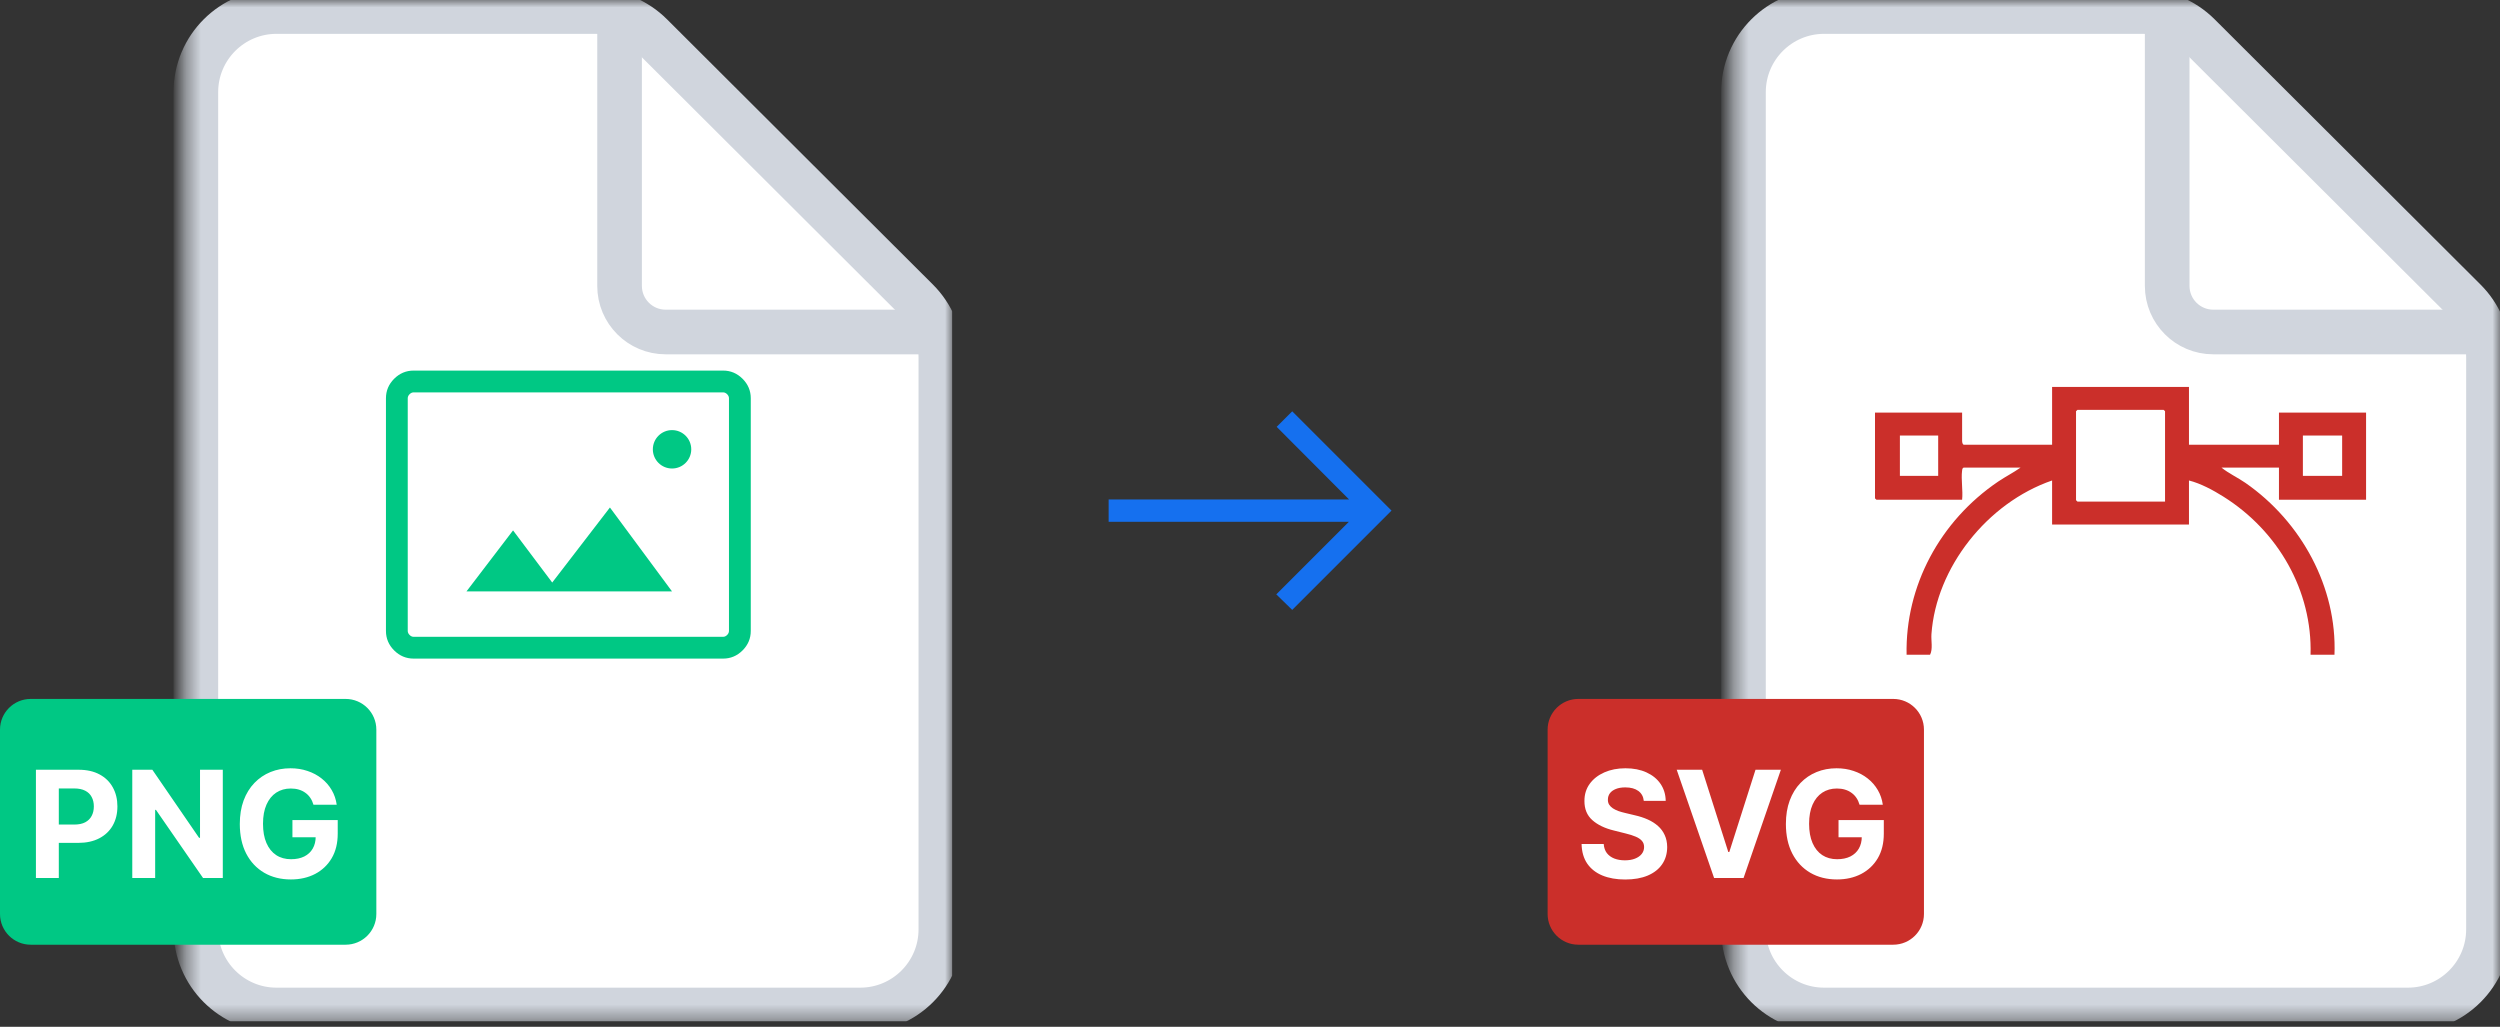
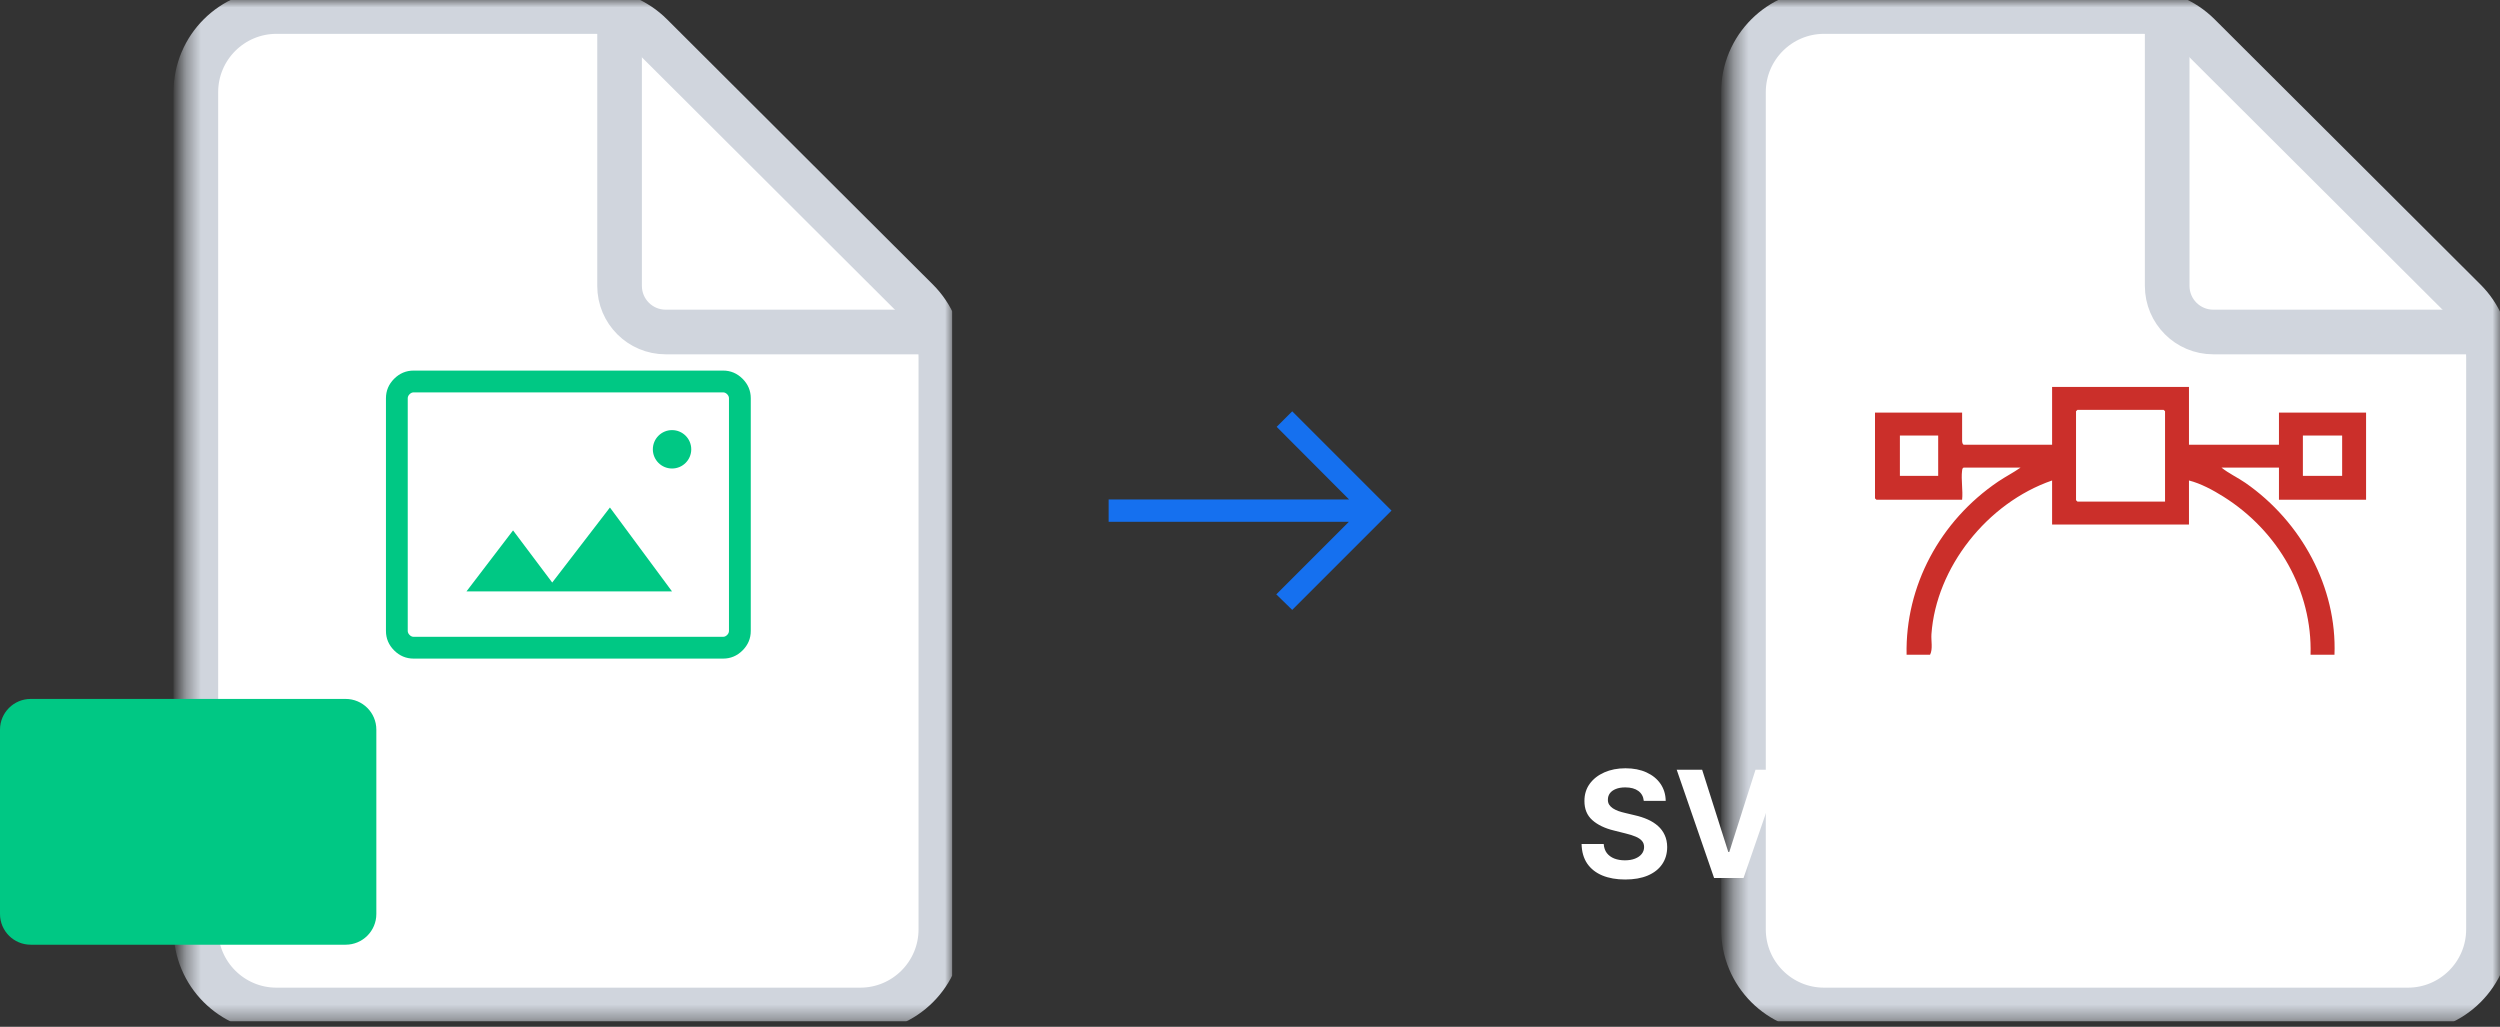
<svg xmlns="http://www.w3.org/2000/svg" width="168" height="69" viewBox="0 0 168 69" fill="none">
  <rect x="0" y="0" width="168" height="69" fill="#333333" stroke="none" />
  <g clip-path="url(#clip0_1640_5841)">
    <mask id="mask0_1640_5841" style="mask-type:luminance" maskUnits="userSpaceOnUse" x="12" y="0" width="52" height="69">
      <path d="M64 0H12.387V68.645H64V0Z" fill="white" />
    </mask>
    <g mask="url(#mask0_1640_5841)">
      <path d="M57.806 67.871H18.581C15.588 67.871 13.161 65.445 13.161 62.452V6.194C13.161 3.201 15.588 0.774 18.581 0.774H39.934C41.368 0.774 42.745 1.344 43.761 2.357L61.633 20.185C62.653 21.202 63.226 22.582 63.226 24.022V62.452C63.226 65.445 60.799 67.871 57.806 67.871Z" fill="white" stroke="#D0D5DD" stroke-width="3" />
      <path d="M41.635 1.716V19.213C41.635 20.923 43.021 22.31 44.731 22.31H62.28" stroke="#D0D5DD" stroke-width="3" stroke-linecap="round" />
    </g>
    <mask id="mask1_1640_5841" style="mask-type:alpha" maskUnits="userSpaceOnUse" x="22" y="19" width="32" height="32">
      <path d="M53.678 19.097H22.71V50.064H53.678V19.097Z" fill="#B131BD" />
    </mask>
    <g mask="url(#mask1_1640_5841)">
      <path d="M27.797 44.258C27.291 44.258 26.854 44.075 26.486 43.707C26.119 43.34 25.936 42.903 25.936 42.397V26.764C25.936 26.258 26.119 25.822 26.486 25.454C26.854 25.087 27.291 24.903 27.797 24.903H48.591C49.097 24.903 49.533 25.087 49.901 25.454C50.268 25.822 50.452 26.258 50.452 26.764V42.397C50.452 42.903 50.268 43.34 49.901 43.707C49.533 44.075 49.097 44.258 48.591 44.258H27.797ZM27.797 42.794H48.591C48.69 42.794 48.781 42.753 48.864 42.67C48.946 42.587 48.987 42.496 48.987 42.397V26.764C48.987 26.665 48.946 26.574 48.864 26.491C48.781 26.409 48.69 26.367 48.591 26.367H27.797C27.697 26.367 27.606 26.409 27.524 26.491C27.441 26.574 27.4 26.665 27.4 26.764V42.397C27.4 42.496 27.441 42.587 27.524 42.67C27.606 42.753 27.697 42.794 27.797 42.794ZM31.348 39.742H45.159L40.987 34.104L37.109 39.147L34.477 35.643L31.348 39.742Z" fill="#00C884" />
      <path d="M45.161 31.484C45.874 31.484 46.452 30.906 46.452 30.194C46.452 29.481 45.874 28.903 45.161 28.903C44.449 28.903 43.871 29.481 43.871 30.194C43.871 30.906 44.449 31.484 45.161 31.484Z" fill="#00C884" />
    </g>
    <path d="M23.226 46.968H2.065C0.924 46.968 0 47.892 0 49.032V61.419C0 62.56 0.924 63.484 2.065 63.484H23.226C24.366 63.484 25.29 62.56 25.29 61.419V49.032C25.29 47.892 24.366 46.968 23.226 46.968Z" fill="#00C884" />
-     <path d="M2.414 59V51.727H5.284C5.835 51.727 6.305 51.833 6.693 52.043C7.082 52.252 7.378 52.542 7.581 52.913C7.787 53.283 7.89 53.709 7.89 54.192C7.89 54.675 7.786 55.101 7.578 55.47C7.369 55.84 7.067 56.127 6.672 56.333C6.279 56.539 5.803 56.642 5.245 56.642H3.416V55.41H4.996C5.292 55.41 5.536 55.359 5.728 55.257C5.922 55.153 6.066 55.01 6.161 54.827C6.258 54.643 6.306 54.431 6.306 54.192C6.306 53.95 6.258 53.74 6.161 53.56C6.066 53.377 5.922 53.236 5.728 53.137C5.533 53.035 5.287 52.984 4.989 52.984H3.952V59H2.414ZM14.972 51.727V59H13.644L10.48 54.423H10.427V59H8.889V51.727H10.238L13.378 56.301H13.441V51.727H14.972ZM21.065 54.078C21.015 53.905 20.945 53.753 20.855 53.62C20.765 53.485 20.655 53.371 20.525 53.279C20.397 53.184 20.25 53.112 20.085 53.062C19.921 53.013 19.74 52.988 19.541 52.988C19.17 52.988 18.843 53.08 18.561 53.265C18.282 53.45 18.064 53.718 17.908 54.071C17.752 54.421 17.674 54.85 17.674 55.356C17.674 55.863 17.75 56.294 17.904 56.649C18.058 57.004 18.276 57.275 18.558 57.462C18.84 57.647 19.172 57.739 19.556 57.739C19.904 57.739 20.201 57.678 20.447 57.555C20.696 57.429 20.885 57.253 21.015 57.026C21.148 56.798 21.214 56.53 21.214 56.219L21.526 56.266H19.651V55.108H22.695V56.024C22.695 56.663 22.56 57.213 22.29 57.672C22.02 58.129 21.648 58.481 21.175 58.73C20.701 58.976 20.159 59.099 19.549 59.099C18.867 59.099 18.268 58.949 17.752 58.648C17.236 58.345 16.833 57.916 16.544 57.359C16.258 56.801 16.115 56.138 16.115 55.371C16.115 54.781 16.2 54.256 16.37 53.794C16.543 53.33 16.785 52.937 17.095 52.615C17.405 52.293 17.766 52.048 18.178 51.88C18.59 51.712 19.036 51.628 19.517 51.628C19.928 51.628 20.312 51.688 20.667 51.809C21.022 51.927 21.337 52.095 21.612 52.313C21.889 52.531 22.115 52.79 22.29 53.091C22.465 53.389 22.578 53.718 22.627 54.078H21.065Z" fill="white" />
  </g>
  <mask id="mask2_1640_5841" style="mask-type:alpha" maskUnits="userSpaceOnUse" x="72" y="22" width="24" height="25">
    <rect x="72" y="22.323" width="24" height="24" fill="#D9D9D9" />
  </mask>
  <g mask="url(#mask2_1640_5841)">
    <path d="M86.837 40.986L85.767 39.942L90.646 35.063H74.5V33.563H90.656L85.792 28.684L86.837 27.64L93.51 34.313L86.837 40.986Z" fill="#1570EF" />
  </g>
  <g clip-path="url(#clip1_1640_5841)">
    <mask id="mask3_1640_5841" style="mask-type:luminance" maskUnits="userSpaceOnUse" x="116" y="0" width="52" height="69">
      <path d="M168 0H116.387V68.645H168V0Z" fill="white" />
    </mask>
    <g mask="url(#mask3_1640_5841)">
      <path d="M161.806 67.871H122.58C119.587 67.871 117.161 65.445 117.161 62.452V6.194C117.161 3.201 119.587 0.774 122.58 0.774H143.934C145.369 0.774 146.745 1.344 147.761 2.357L165.633 20.185C166.653 21.202 167.226 22.582 167.226 24.022V62.452C167.226 65.445 164.799 67.871 161.806 67.871Z" fill="white" stroke="#D0D5DD" stroke-width="3" />
      <path d="M145.635 1.716V19.213C145.635 20.923 147.021 22.31 148.732 22.31H166.28" stroke="#D0D5DD" stroke-width="3" stroke-linecap="round" />
    </g>
    <path d="M147.099 26V29.884H153.146V27.726H159V33.582H153.146V31.425H149.287C149.766 31.814 150.369 32.087 150.889 32.447C154.666 35.068 157.051 39.485 156.877 44H155.269C155.394 39.718 153.112 35.694 149.41 33.371C148.715 32.935 147.898 32.493 147.099 32.288V35.247H137.901V32.288C133.53 33.795 130.108 38.149 129.793 42.611C129.761 43.056 129.899 43.618 129.699 44H128.123C128.026 39.377 130.368 35.009 134.278 32.361C134.767 32.031 135.297 31.763 135.778 31.425H131.95C131.858 31.479 131.862 31.547 131.851 31.637C131.777 32.241 131.92 32.969 131.854 33.582H126.096L126 33.49V27.726H131.854V29.606C131.854 29.689 131.867 29.832 131.95 29.884H137.901V26H147.099ZM145.491 33.706V27.634L145.395 27.541H139.605L139.509 27.634V33.613L139.605 33.706H145.491ZM130.246 29.267H127.673V31.98H130.246V29.267ZM157.392 29.267H154.754V31.98H157.392V29.267Z" fill="#CB2F2A" />
-     <path d="M127.226 46.968H106.065C104.924 46.968 104 47.892 104 49.032V61.419C104 62.56 104.924 63.484 106.065 63.484H127.226C128.366 63.484 129.29 62.56 129.29 61.419V49.032C129.29 47.892 128.366 46.968 127.226 46.968Z" fill="#CB2F2A" />
    <path d="M110.462 53.819C110.434 53.532 110.312 53.31 110.096 53.151C109.881 52.993 109.589 52.913 109.219 52.913C108.968 52.913 108.756 52.949 108.584 53.02C108.411 53.089 108.278 53.184 108.186 53.307C108.096 53.431 108.051 53.57 108.051 53.727C108.046 53.857 108.073 53.97 108.133 54.068C108.194 54.164 108.278 54.249 108.385 54.32C108.491 54.388 108.614 54.449 108.754 54.501C108.894 54.55 109.043 54.593 109.202 54.629L109.855 54.785C110.172 54.856 110.463 54.95 110.729 55.069C110.994 55.187 111.223 55.333 111.417 55.506C111.612 55.678 111.762 55.882 111.868 56.117C111.977 56.351 112.033 56.62 112.035 56.923C112.033 57.368 111.919 57.754 111.694 58.08C111.472 58.405 111.15 58.657 110.729 58.837C110.309 59.014 109.804 59.103 109.212 59.103C108.625 59.103 108.114 59.013 107.678 58.833C107.245 58.653 106.906 58.387 106.662 58.034C106.421 57.679 106.294 57.24 106.282 56.717H107.77C107.787 56.961 107.857 57.164 107.98 57.327C108.105 57.488 108.272 57.61 108.481 57.693C108.691 57.774 108.929 57.814 109.194 57.814C109.455 57.814 109.681 57.776 109.873 57.7C110.067 57.624 110.217 57.519 110.324 57.384C110.43 57.249 110.483 57.094 110.483 56.919C110.483 56.756 110.435 56.618 110.338 56.507C110.243 56.396 110.104 56.301 109.919 56.223C109.737 56.145 109.513 56.074 109.248 56.01L108.456 55.811C107.843 55.662 107.358 55.429 107.003 55.111C106.648 54.794 106.472 54.367 106.474 53.83C106.472 53.389 106.589 53.005 106.826 52.675C107.065 52.346 107.393 52.09 107.809 51.905C108.226 51.72 108.7 51.628 109.23 51.628C109.77 51.628 110.241 51.72 110.643 51.905C111.048 52.09 111.363 52.346 111.588 52.675C111.813 53.005 111.929 53.386 111.936 53.819H110.462ZM114.384 51.727L116.141 57.253H116.209L117.97 51.727H119.675L117.168 59H115.186L112.675 51.727H114.384ZM124.962 54.078C124.913 53.905 124.843 53.753 124.753 53.62C124.663 53.485 124.553 53.371 124.423 53.279C124.295 53.184 124.148 53.112 123.982 53.062C123.819 53.013 123.638 52.988 123.439 52.988C123.067 52.988 122.741 53.08 122.459 53.265C122.179 53.45 121.962 53.718 121.805 54.071C121.649 54.421 121.571 54.85 121.571 55.356C121.571 55.863 121.648 56.294 121.802 56.649C121.956 57.004 122.174 57.275 122.455 57.462C122.737 57.647 123.07 57.739 123.453 57.739C123.801 57.739 124.098 57.678 124.344 57.555C124.593 57.429 124.782 57.253 124.913 57.026C125.045 56.798 125.112 56.53 125.112 56.219L125.424 56.266H123.549V55.108H126.592V56.024C126.592 56.663 126.457 57.213 126.188 57.672C125.918 58.129 125.546 58.481 125.072 58.73C124.599 58.976 124.057 59.099 123.446 59.099C122.764 59.099 122.165 58.949 121.649 58.648C121.133 58.345 120.731 57.916 120.442 57.359C120.155 56.801 120.012 56.138 120.012 55.371C120.012 54.781 120.097 54.256 120.268 53.794C120.441 53.33 120.682 52.937 120.992 52.615C121.302 52.293 121.663 52.048 122.075 51.88C122.487 51.712 122.933 51.628 123.414 51.628C123.826 51.628 124.21 51.688 124.565 51.809C124.92 51.927 125.235 52.095 125.509 52.313C125.786 52.531 126.012 52.79 126.188 53.091C126.363 53.389 126.475 53.718 126.525 54.078H124.962Z" fill="white" />
  </g>
  <defs>
    <clipPath id="clip0_1640_5841">
      <rect width="64" height="68.645" fill="white" />
    </clipPath>
    <clipPath id="clip1_1640_5841">
      <rect width="64" height="68.645" fill="white" transform="translate(104)" />
    </clipPath>
  </defs>
</svg>